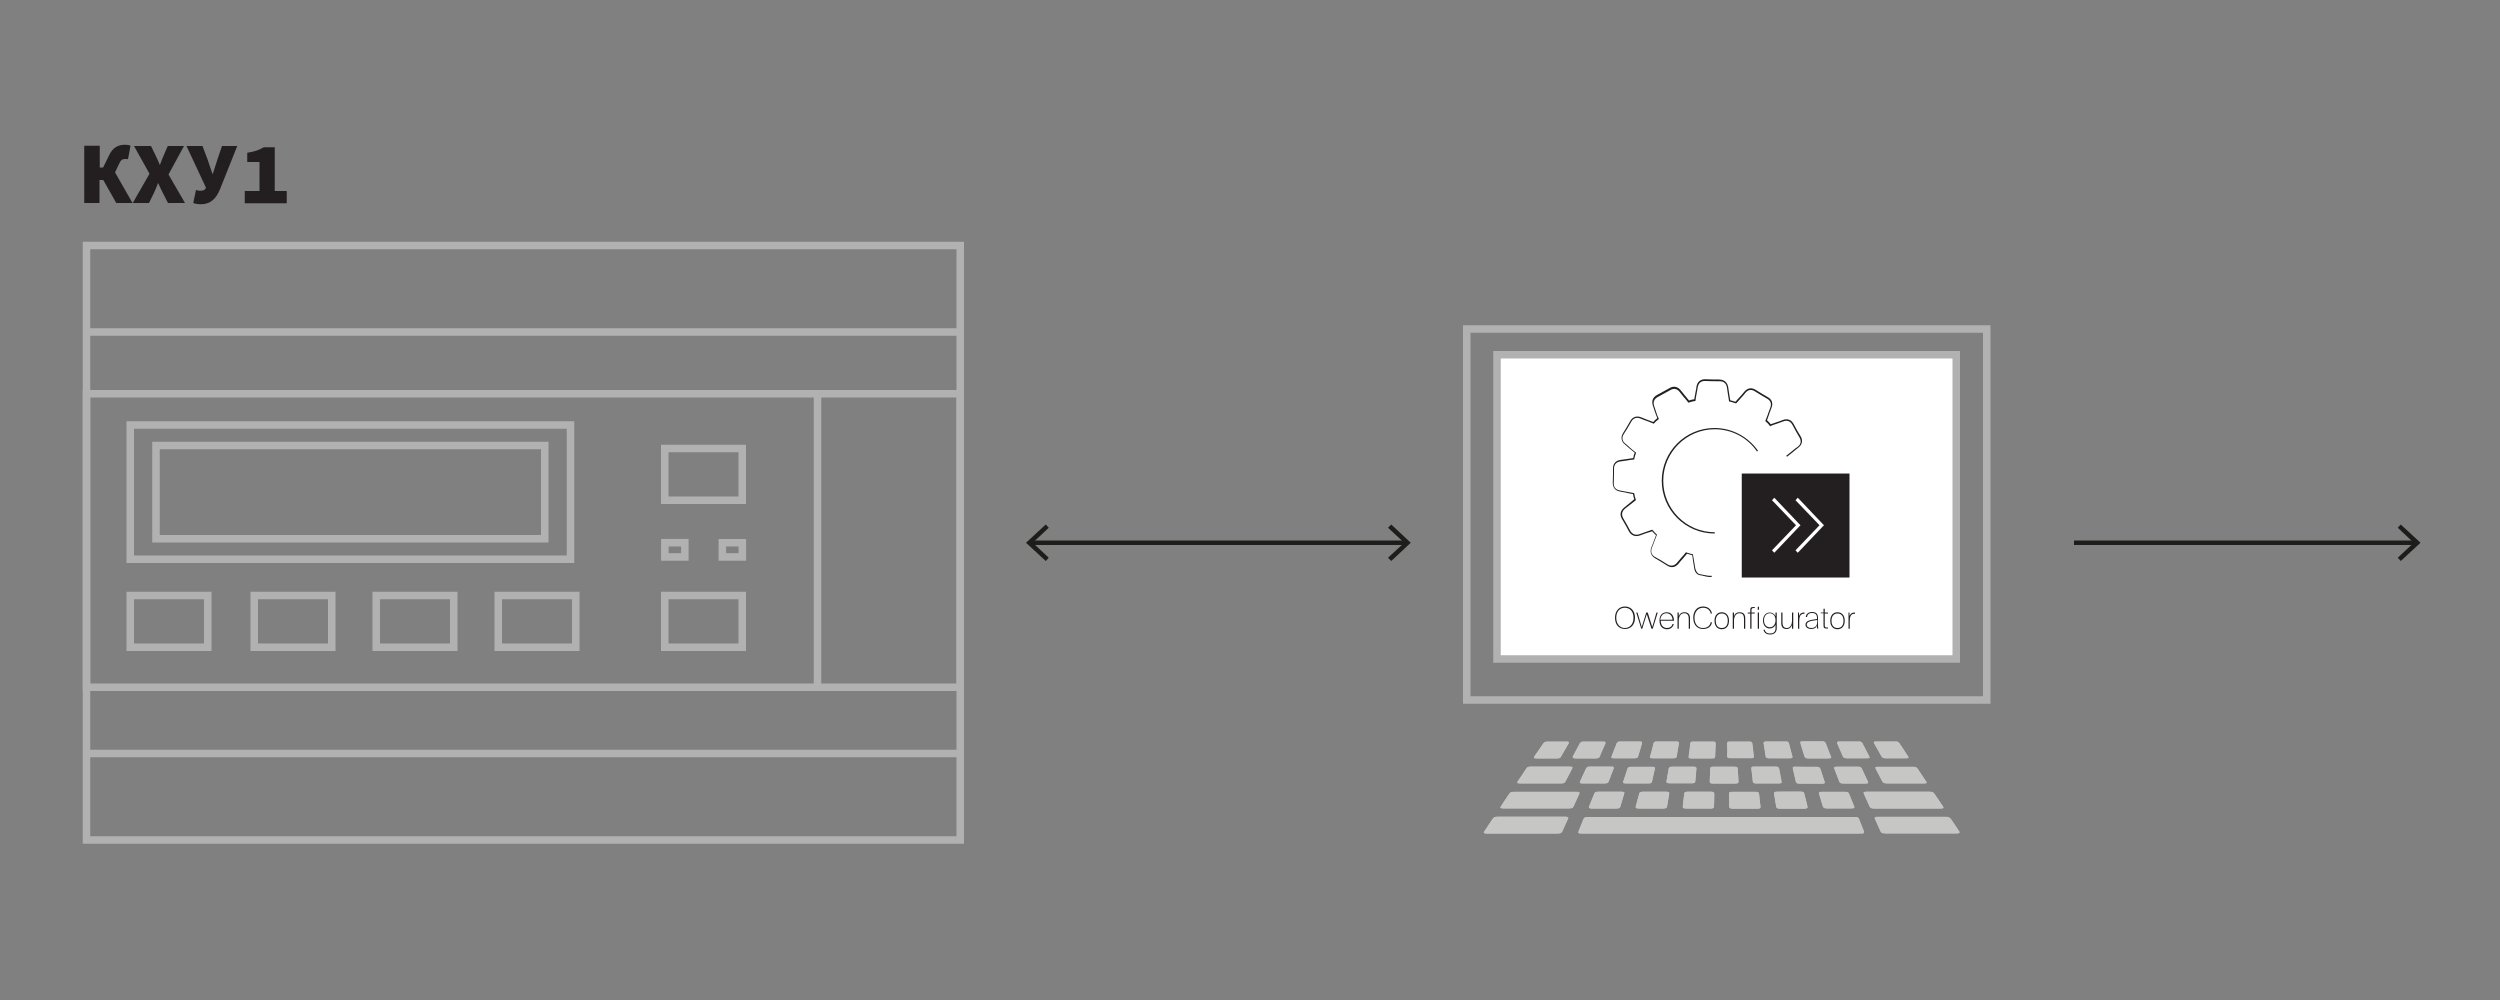
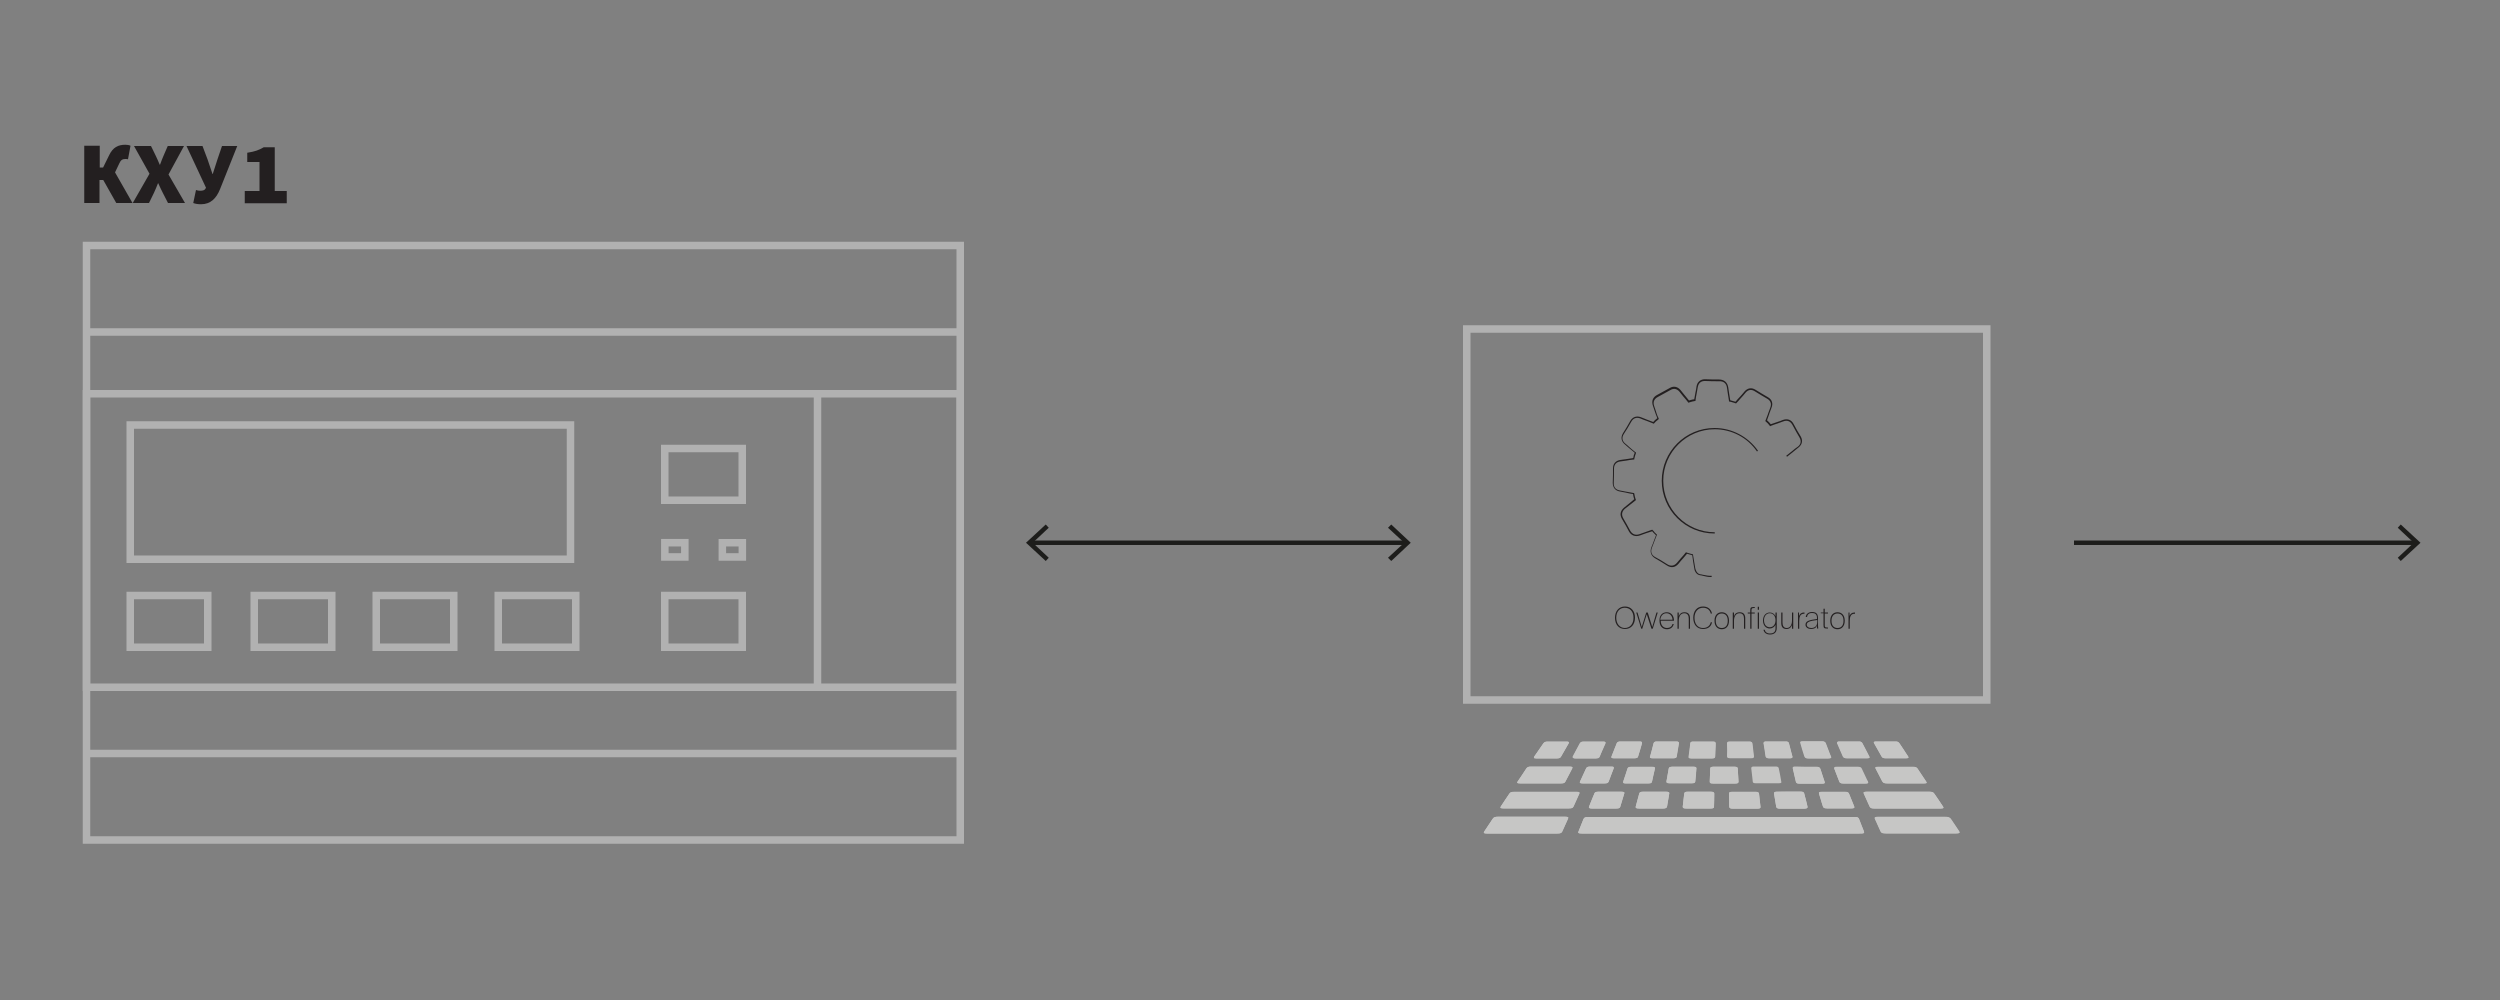
<svg xmlns="http://www.w3.org/2000/svg" version="1.1" id="Слой_1" x="0px" y="0px" width="1000px" height="400px" viewBox="0 0 1000 400" style="enable-background:new 0 0 1000 400;" xml:space="preserve">
  <rect x="0" y="0" width="1000" height="400" fill="#808080" stroke="none" />
  <style type="text/css">
	.st0{fill:#FFFFFF;stroke:#000000;stroke-width:3;stroke-miterlimit:10;}
	.st1{fill:#231F20;}
	.st2{fill:none;stroke:#B1B1B1;stroke-width:3;stroke-miterlimit:10;}
	.st3{fill-rule:evenodd;clip-rule:evenodd;fill:#FFFFFF;stroke:#B1B1B1;stroke-width:2.412;stroke-miterlimit:10;}
	.st4{fill:#B1B1B1;stroke:#FFFFFF;stroke-width:10;stroke-miterlimit:10;}
	.st5{fill:#FFFFFF;stroke:#000000;stroke-width:2.286;stroke-miterlimit:10;}
	.st6{fill:#1D1D1B;}
	.st7{fill:none;stroke:#E20613;stroke-width:6.962;stroke-linecap:round;stroke-linejoin:round;}
	.st8{fill-rule:evenodd;clip-rule:evenodd;fill:#1D1D1B;}
	.st9{fill:none;stroke:#1D1D1B;stroke-width:1.8;stroke-miterlimit:22.926;}
	.st10{fill-rule:evenodd;clip-rule:evenodd;fill:#FFFFFF;}
	.st11{fill:#FFFFFF;stroke:#000000;stroke-width:2.88;stroke-miterlimit:2;}
	.st12{fill:none;stroke:#000000;stroke-width:3;stroke-miterlimit:10;}
	.st13{fill:none;stroke:#000000;stroke-width:4;stroke-miterlimit:10;}
	.st14{fill:#FFFFFF;}
	.st15{fill:none;stroke:#000000;stroke-width:2.88;stroke-miterlimit:2;}
	.st16{fill:#B1B1B1;}
	.st17{fill-rule:evenodd;clip-rule:evenodd;fill:none;stroke:#B1B1B1;stroke-width:3;stroke-miterlimit:10;}
	.st18{fill:none;stroke:#000000;stroke-width:2.5;stroke-miterlimit:10;}
	.st19{fill:none;stroke:#000000;stroke-miterlimit:10;}
	.st20{fill:none;stroke:#000000;stroke-miterlimit:10;stroke-dasharray:15.15,10.1;}
	.st21{fill:none;stroke:#000000;stroke-miterlimit:10;stroke-dasharray:14.92,9.947;}
	.st22{fill:none;stroke:#000000;stroke-miterlimit:10;stroke-dasharray:14.822,9.88;}
	.st23{fill:none;stroke:#000000;stroke-miterlimit:10;stroke-dasharray:14.873,9.915;}
	.st24{fill:none;stroke:#000000;stroke-miterlimit:10;stroke-dasharray:13.973,9.315;}
	.st25{fill:none;}
	.st26{fill:none;stroke:#000000;stroke-width:5;stroke-miterlimit:10;}
	.st27{fill:#CCCCCC;}
	.st28{fill:none;stroke:#000000;stroke-miterlimit:10;stroke-dasharray:14.883,9.922;}
	.st29{fill:none;stroke:#000000;stroke-miterlimit:10;stroke-dasharray:14.821,9.881;}
	.st30{fill:none;stroke:#000000;stroke-miterlimit:10;stroke-dasharray:15.423,10.282;}
	.st31{fill:#FF0000;stroke:#000000;stroke-width:5;stroke-miterlimit:10;}
	.st32{fill:none;stroke:#000000;stroke-width:2;}
	.st33{fill:none;stroke:#000000;stroke-width:3.148;}
	.st34{fill:none;stroke:#000000;stroke-width:3.148;stroke-linecap:square;}
	.st35{fill:none;stroke:#000000;stroke-width:2.36;stroke-dasharray:24,12;}
	.st36{fill:none;stroke:#000000;stroke-width:2.36;}
	.st37{fill:none;stroke:#29ABE2;stroke-width:8;stroke-dasharray:48,12;}
	.st38{fill:none;stroke:#29ABE2;stroke-width:8;}
	.st39{fill:#1A171B;}
	.st40{fill:#606060;}
	.st41{fill:none;stroke:#000000;stroke-width:3;stroke-miterlimit:10;stroke-dasharray:8,4;}
	.st42{fill:#B3B3B3;}
	.st43{fill:none;stroke:#000000;stroke-width:3;}
	.st44{fill:none;stroke:#000000;stroke-dasharray:12,6;}
	.st45{fill:none;stroke:#000000;stroke-width:2.361;}
	.st46{fill:none;stroke:#000000;stroke-width:2.361;stroke-linecap:square;}
	.st47{fill:none;stroke:#000000;}
	.st48{fill:#9D9D9C;}
	.st49{fill:none;stroke:#000000;stroke-width:1.5;}
	.st50{fill:none;stroke:#808080;stroke-width:1.5;}
	.st51{fill:#808080;}
	.st52{fill:#646363;}
	.st53{fill:none;stroke:#000000;stroke-width:4.482;stroke-miterlimit:10;}
	.st54{fill:#FFFFFF;stroke:#B1B1B1;stroke-width:3;stroke-miterlimit:10;}
	.st55{fill:#FFFFFF;stroke:#FFFFFF;stroke-miterlimit:10;}
	.st56{fill:#1D1D1B;stroke:#FFFFFF;stroke-miterlimit:10;}
	.st57{fill:#C6C6C5;}
	.st58{fill:#6F6F6E;stroke:#FFFFFF;stroke-width:5.083;stroke-miterlimit:10;}
	.st59{fill:#ECECEC;stroke:#FFFFFF;stroke-width:6.772;stroke-miterlimit:10;}
	.st60{fill:none;stroke:#1D1D1B;stroke-width:1.783;stroke-miterlimit:10;}
	.st61{fill:none;stroke:#E2A962;stroke-width:3.904;stroke-miterlimit:10;}
	.st62{fill:none;stroke:#67676B;stroke-width:2.603;stroke-miterlimit:10;}
	.st63{fill:none;stroke:#67676B;stroke-width:2.607;stroke-miterlimit:10;}
	.st64{fill:#67676B;}
	.st65{fill:#7F7F83;}
	.st66{fill:#E2A962;}
	.st67{fill:#00A4E8;}
	.st68{fill:#D8D9DB;stroke:#FFFFFF;stroke-width:0.369;stroke-miterlimit:10;}
	.st69{fill:none;stroke:#FFFFFF;stroke-width:1.301;stroke-miterlimit:10;}
	.st70{fill:#6CB3B1;}
	.st71{fill-rule:evenodd;clip-rule:evenodd;fill:#67676B;}
	.st72{clip-path:url(#SVGID_00000026860204947060552710000013486448210241735079_);fill:#67676B;}
	.st73{clip-path:url(#SVGID_00000001636829762117353940000009631903599253889712_);fill:#67676B;}
	.st74{fill:#008F86;}
	.st75{fill:#E2E4E5;}
	.st76{fill:#67676B;stroke:#FFFFFF;stroke-width:2.609;stroke-miterlimit:10;}
	.st77{fill:none;stroke:#FFFFFF;stroke-width:3.477;stroke-miterlimit:10;}
	.st78{fill:#F6F7F7;}
	.st79{fill:#D8D9DB;stroke:#FFFFFF;stroke-width:1.301;stroke-miterlimit:10;}
	.st80{fill:#67676B;stroke:#FFFFFF;stroke-width:0.922;stroke-miterlimit:10;}
	.st81{fill:none;stroke:#B1B1B1;stroke-width:1.5;stroke-miterlimit:10;}
	.st82{fill:#B1B1B1;stroke:#FFFFFF;stroke-miterlimit:10;}
	.st83{fill:#FFFFFF;stroke:#1D1D1B;stroke-miterlimit:10;}
	.st84{fill:#2B2422;}
	.st85{clip-path:url(#SVGID_00000156564563216631591080000013269428965696480940_);fill:#67676B;}
	.st86{clip-path:url(#SVGID_00000121983345082957623600000001061325565721642939_);fill:#67676B;}
	.st87{fill:none;stroke:#B1B1B1;stroke-miterlimit:10;}
	.st88{fill-rule:evenodd;clip-rule:evenodd;fill:none;stroke:#B1B1B1;stroke-width:1.5;stroke-miterlimit:10;}
	
		.st89{clip-path:url(#SVGID_00000111190201360473217770000014495217797140180638_);fill:none;stroke:#B1B1B1;stroke-width:1.5;stroke-miterlimit:10;}
	
		.st90{clip-path:url(#SVGID_00000144322304259015253700000006275110165742145182_);fill:none;stroke:#B1B1B1;stroke-width:1.5;stroke-miterlimit:10;}
	.st91{fill:none;stroke:#1D1D1B;stroke-width:3;stroke-miterlimit:10;}
	.st92{fill:#111224;}
	.st93{fill:#7A7A7A;}
	.st94{fill:#ADADAD;}
	.st95{fill:#303032;}
	.st96{fill:#060606;}
	.st97{fill:#3F4334;}
	.st98{fill:#0A0442;}
	.st99{stroke:#FFFFFF;stroke-miterlimit:10;}
	.st100{fill:#B1B1B1;stroke:#FFFFFF;stroke-width:1.704;stroke-miterlimit:10;}
	.st101{fill:none;stroke:#B1B1B1;stroke-width:2.556;stroke-miterlimit:10;}
	.st102{fill:none;stroke:#1D1D1B;stroke-width:2;stroke-miterlimit:10;}
	.st103{fill:none;stroke:#231F20;stroke-width:3;stroke-linecap:round;stroke-miterlimit:10;}
	.st104{fill:#FFFFFF;stroke:#B1B1B1;stroke-width:2.493;stroke-miterlimit:10;}
	.st105{fill:#FFFFFF;stroke:#FFFFFF;stroke-width:1.518;stroke-miterlimit:10;}
	.st106{fill:#1D1D1B;stroke:#FFFFFF;stroke-width:3;stroke-miterlimit:10;}
	.st107{fill:#FFFFFF;stroke:#FFFFFF;stroke-width:2.5;stroke-miterlimit:10;}
	.st108{fill:#1D1D1B;stroke:#FFFFFF;stroke-width:2.5;stroke-miterlimit:10;}
	.st109{fill:#1D1D1B;stroke:#FFFFFF;stroke-width:1.518;stroke-miterlimit:10;}
	.st110{fill:none;stroke:#F9AA6A;stroke-width:7.738;stroke-miterlimit:10;}
	.st111{fill:#D0D2D3;stroke:#FFFFFF;stroke-width:1.72;stroke-miterlimit:10;}
	.st112{fill:none;stroke:#FFFFFF;stroke-width:1.72;stroke-miterlimit:10;}
	.st113{fill:#6D6E70;stroke:#FFFFFF;stroke-width:1.72;stroke-miterlimit:10;}
	.st114{fill:#00B8B5;}
	.st115{fill:#6D6E70;}
	.st116{fill:#F9AA6A;}
	.st117{fill:#666666;}
	.st118{fill:#CCCCCC;stroke:#FFFFFF;stroke-width:2.499;stroke-miterlimit:10;}
	.st119{fill:#6D6E70;stroke:#FFFFFF;stroke-width:1.771;stroke-miterlimit:10;}
</style>
  <g>
    <g>
      <path class="st1" d="M33.8,58.3h6.1V67h5L53,81.2h-6.5l-5.2-9.2h-1.5v9.2h-6.1V58.3z M40.7,68.1l3-6.1c1.5-3.1,3.6-4.1,6.4-4.1    c0.7,0,1.6,0.1,2.1,0.4l-1,5.4c-0.4-0.1-0.8-0.1-1.1-0.1c-1.1,0-1.8,0.4-2.4,1.8l-1.9,4L40.7,68.1z" />
      <path class="st1" d="M59.8,69.5l-6.2-11.1h6.8l1.8,3.7c0.5,1.1,1.1,2.3,1.7,3.8H64c0.5-1.5,1.1-2.8,1.5-3.8l1.6-3.7h6.5l-6.2,11.4    L74,81.2h-6.8l-2.1-4.1c-0.6-1.2-1.2-2.4-1.8-3.8h-0.1c-0.5,1.4-1.1,2.6-1.6,3.8l-2,4.1h-6.5L59.8,69.5z" />
      <path class="st1" d="M77.3,81.2l1.1-5.2c0.4,0.1,0.8,0.3,1.8,0.3c0.8,0,1.6-0.2,1.9-0.7l0.3-0.5l-7.8-16.7h6.4l2,5.3l2,5.9h0.1    l1.9-5.9l1.8-5.3h6.1l-6.9,17.3c-1.5,3.7-3.8,6-7.6,6C79.1,81.7,78,81.5,77.3,81.2z" />
      <path class="st1" d="M97.9,76.4h5.9V64.8h-4.9v-3.7c3.2-0.5,4.7-1.1,6.6-2.2h4.4v17.5h4.8v4.9H97.9V76.4z" />
    </g>
    <g>
      <rect x="34.6" y="98.2" class="st2" width="349.5" height="237.8" />
      <line class="st2" x1="384" y1="132.8" x2="34.6" y2="132.8" />
      <line class="st2" x1="384" y1="301.4" x2="34.6" y2="301.4" />
      <rect x="34.6" y="157.5" class="st2" width="349.5" height="117.4" />
      <rect x="52.1" y="170" class="st2" width="176.1" height="53.7" />
-       <rect x="62.4" y="178.2" class="st2" width="155.5" height="37.3" />
      <line class="st2" x1="327" y1="158.3" x2="327" y2="274.9" />
      <rect x="265.9" y="179.4" class="st2" width="31" height="20.7" />
      <rect x="265.9" y="238.2" class="st2" width="31" height="20.7" />
      <rect x="199.3" y="238.2" class="st2" width="31" height="20.7" />
      <rect x="150.5" y="238.2" class="st2" width="31" height="20.7" />
      <rect x="101.7" y="238.2" class="st2" width="31" height="20.7" />
      <rect x="52.1" y="238.2" class="st2" width="31" height="20.7" />
      <rect x="267.1" y="216" transform="matrix(7.486535e-06 -1 1 7.486535e-06 49.934 489.885)" class="st2" width="5.7" height="8" />
      <rect x="290.1" y="216" transform="matrix(7.486535e-06 -1 1 7.486535e-06 72.939 512.891)" class="st2" width="5.7" height="8" />
    </g>
    <g>
      <g>
        <line class="st60" x1="412.4" y1="217.1" x2="562.4" y2="217.1" />
        <g>
          <polygon class="st6" points="418.3,224.4 419.5,223.1 413.1,217.1 419.5,211.1 418.3,209.8 410.4,217.1     " />
        </g>
        <g>
          <polygon class="st6" points="556.5,224.4 555.2,223.1 561.7,217.1 555.2,211.1 556.5,209.8 564.3,217.1     " />
        </g>
      </g>
    </g>
    <g>
      <g>
        <line class="st60" x1="829.6" y1="217.1" x2="966.2" y2="217.1" />
        <g>
          <polygon class="st6" points="960.3,224.4 959.1,223.1 965.5,217.1 959.1,211.1 960.3,209.8 968.2,217.1     " />
        </g>
      </g>
    </g>
    <g>
      <g>
        <rect x="586.7" y="131.6" class="st2" width="208" height="148.4" />
-         <rect x="598.8" y="141.9" class="st54" width="183.7" height="121.7" />
        <g>
          <g>
            <path class="st57" d="M622.9,333.4c-9.4,0-18.8,0-28.2,0c-1.1,0-1.4-0.2-1-0.8c1.2-1.7,2.3-3.4,3.4-5.1c0.4-0.6,0.9-0.8,2-0.8       c4.5,0,9,0,13.6,0c0,0,0,0,0,0c4.5,0,8.9,0,13.4,0c1.1,0,1.4,0.2,1.1,0.8c-0.8,1.7-1.5,3.4-2.3,5.1       C624.6,333.2,624.2,333.4,622.9,333.4z M627.6,323.4c-5.3,0-10.6,0-16,0c-3.4,0-6.9,0-10.3,0c-1.1,0-1.4-0.2-1-0.8       c1.1-1.7,2.3-3.4,3.4-5.1c0.4-0.6,0.8-0.7,1.8-0.7c4.2,0,8.4,0,12.6,0c0,0,0,0,0,0c4.2,0,8.3,0,12.5,0c1.1,0,1.3,0.2,1,0.8       c-0.8,1.7-1.5,3.4-2.3,5.1C629.2,323.2,628.7,323.4,627.6,323.4z M711.6,313.3c-3.1,0-6.2,0-9.4,0c-0.7,0-1.1-0.2-1.1-0.7       c-0.1-0.9-0.2-1.8-0.3-2.7c-0.1-0.9-0.2-1.7-0.3-2.6c0-0.5,0.3-0.7,1.1-0.7c2.9,0,5.7,0,8.6,0c0.8,0,1.2,0.2,1.3,0.7       c0.4,1.8,0.7,3.5,1,5.3C712.7,313.1,712.4,313.3,711.6,313.3z M715.5,316.7C715.5,316.7,715.5,316.7,715.5,316.7       c1.5,0,3,0,4.6,0c1,0,1.4,0.2,1.6,0.8c0.5,1.7,0.9,3.4,1.3,5.2c0.1,0.5-0.2,0.7-1.2,0.8c-3.3,0-6.6,0-9.9,0       c-0.8,0-1.3-0.2-1.4-0.7c-0.3-1.8-0.6-3.6-0.9-5.4c-0.1-0.4,0.3-0.6,1.1-0.6C712.3,316.7,713.9,316.7,715.5,316.7z        M702.3,316.7c0.8,0,1.2,0.2,1.3,0.7c0.1,0.9,0.2,1.8,0.3,2.7c0.1,0.9,0.2,1.7,0.3,2.6c0.1,0.5-0.3,0.7-1.3,0.7       c-3.3,0-6.5,0-9.8,0c-1,0-1.4-0.2-1.4-0.8c0-1.7-0.1-3.4-0.1-5.2c0-0.5,0.4-0.7,1.3-0.7C696.1,316.7,699.2,316.7,702.3,316.7z        M695.4,312.7c0,0.5-0.4,0.7-1.2,0.7c-1.5,0-3.1,0-4.6,0c-1.5,0-2.9,0-4.4,0c-1,0-1.4-0.2-1.3-0.8c0.1-1.7,0.1-3.4,0.2-5.2       c0-0.5,0.4-0.7,1.2-0.7c2.9,0,5.7,0,8.6,0c0.8,0,1.2,0.2,1.2,0.7C695.2,309.1,695.3,310.9,695.4,312.7z M684.5,316.7       c0.8,0,1.2,0.2,1.2,0.7c0,1.8-0.1,3.6-0.1,5.4c0,0.4-0.4,0.6-1.3,0.6c-1.1,0-2.1,0-3.2,0c-2.2,0-4.4,0-6.6,0       c-1.1,0-1.4-0.2-1.4-0.8c0.1-0.9,0.2-1.7,0.3-2.6c0.1-0.9,0.2-1.7,0.3-2.6c0.1-0.5,0.4-0.7,1.3-0.7       C678.1,316.7,681.3,316.7,684.5,316.7z M678.1,312.6c-0.1,0.5-0.4,0.7-1.3,0.7c-3,0-6,0-9,0c-1,0-1.3-0.2-1.2-0.8       c0.3-1.7,0.6-3.4,0.9-5.1c0.1-0.5,0.5-0.7,1.4-0.7c2.9,0,5.7,0,8.6,0c0.8,0,1.1,0.2,1.1,0.7c-0.1,0.9-0.2,1.8-0.2,2.7       C678.2,310.9,678.2,311.8,678.1,312.6z M666.6,316.7c0.8,0,1.2,0.2,1.1,0.7c-0.3,1.8-0.6,3.6-0.9,5.3c-0.1,0.4-0.6,0.7-1.5,0.7       c-1.7,0-3.4,0-5.2,0c-1.5,0-3,0-4.5,0c-1.1,0-1.4-0.2-1.3-0.8c0.2-0.9,0.4-1.7,0.7-2.6c0.2-0.9,0.5-1.7,0.7-2.6       c0.1-0.5,0.5-0.7,1.4-0.7C660.3,316.7,663.4,316.7,666.6,316.7z M660.8,312.7c-0.1,0.5-0.5,0.7-1.3,0.7c-3.1,0-6.2,0-9.4,0       c-0.7,0-1-0.2-0.8-0.7c0.2-0.8,0.5-1.6,0.8-2.4c0.3-0.9,0.6-1.9,0.9-2.8c0.2-0.5,0.6-0.7,1.4-0.7c2.8,0,5.7,0,8.5,0       c0.9,0,1.2,0.2,1,0.8c-0.2,0.9-0.4,1.7-0.6,2.6C661.2,310.9,661,311.8,660.8,312.7z M648.6,316.7c1,0,1.3,0.2,1.1,0.7       c-0.5,1.8-1.1,3.5-1.6,5.3c-0.2,0.5-0.6,0.7-1.5,0.7c-3.3,0-6.6,0-10,0c-0.8,0-1.2-0.2-1-0.7c0.7-1.8,1.4-3.6,2.2-5.4       c0.2-0.4,0.6-0.6,1.4-0.6c1.6,0,3.2,0,4.8,0C645.5,316.7,647.1,316.7,648.6,316.7z M643.5,312.6c-0.2,0.5-0.6,0.7-1.5,0.7       c-3,0-6,0-9,0c-0.9,0-1.2-0.2-0.9-0.8c0.8-1.7,1.6-3.5,2.4-5.2c0.2-0.5,0.7-0.7,1.5-0.7c2.9,0,5.8,0,8.7,0c0.7,0,1,0.2,0.8,0.7       c-0.3,0.9-0.7,1.8-1,2.6C644.2,310.9,643.8,311.8,643.5,312.6z M745.5,332.4c0.4,0.9,0.2,1-1.7,1c-18.5,0-37,0-55.4,0       c-18.6,0-37.1,0-55.7,0c-1.3,0-1.6-0.2-1.3-0.8c0.7-1.7,1.4-3.4,2-5c0.3-0.6,0.7-0.8,1.9-0.8c23.6,0,47.3,0,70.9,0       c11.8,0,23.6,0,35.4,0c0.3,0,0.5,0,0.8,0c0.6,0.1,1,0.3,1.2,0.8C744.2,329.1,744.9,330.8,745.5,332.4z M728.4,320       c-0.3-0.9-0.5-1.7-0.8-2.6c-0.2-0.5,0.1-0.7,1.1-0.7c3.1,0,6.3,0,9.4,0c0.8,0,1.3,0.2,1.5,0.7c0.5,1.2,1,2.5,1.5,3.7       c0.2,0.5,0.4,1,0.6,1.5c0.2,0.5-0.1,0.7-1.1,0.7c-3.3,0-6.5,0-9.8,0c-1,0-1.4-0.2-1.6-0.7C728.9,321.8,728.6,320.9,728.4,320z        M783.6,332.6c0.4,0.6,0.1,0.8-1.1,0.8c-6.7,0-13.4,0-20.1,0c-2.7,0-5.4,0-8.2,0c-1.2,0-1.7-0.2-2-0.8       c-0.8-1.7-1.5-3.4-2.3-5.1c-0.2-0.5,0-0.7,1.1-0.7c4.5,0,9.1,0,13.6,0c0,0,0,0,0,0c4.5,0,8.9,0,13.4,0c1.2,0,1.7,0.2,2.1,0.8       C781.4,329.2,782.5,330.9,783.6,332.6z M777.2,322.7c0.3,0.5,0.1,0.7-0.9,0.7c-6.8,0-24.6,0-26.7,0c-1.1,0-1.5-0.2-1.8-0.8       c-0.8-1.7-1.5-3.4-2.3-5.1c-0.3-0.6,0-0.8,1.1-0.8c4.2,0,21,0,25.2,0c1,0,1.5,0.2,1.8,0.7C774.9,319.2,776.1,320.9,777.2,322.7       z M749.6,297.3c-0.3-0.5-0.1-0.7,0.7-0.7c2.6,0,5.3,0,8,0c0.7,0,1.1,0.2,1.4,0.7c0.6,0.9,1.2,1.8,1.8,2.7       c0.6,0.9,1.2,1.7,1.7,2.6c0.3,0.5,0.1,0.7-0.7,0.7c-2.8,0-5.6,0-8.4,0c-0.8,0-1.2-0.2-1.5-0.7       C751.6,300.9,750.6,299.1,749.6,297.3z M751.2,306.7c4.6,0,9.2,0,13.8,0c0.1,0,0.3,0,0.4,0c0.7,0,1.2,0.2,1.5,0.6       c1.2,1.8,2.4,3.6,3.6,5.4c0.3,0.4,0,0.6-0.8,0.6c-2,0-3.9,0-5.9,0c-0.6,0-1.1,0-1.7,0c-2.4,0-4.8,0-7.3,0c-1.2,0-1.6-0.2-2-0.9       c-0.9-1.7-1.7-3.3-2.6-5C749.9,306.9,750.2,306.7,751.2,306.7z M735.6,296.6c2.7,0,5.3,0,8,0c0.6,0,1.1,0.2,1.3,0.7       c1,1.8,1.9,3.6,2.8,5.4c0.2,0.4,0,0.6-0.8,0.6c-1.4,0-2.8,0-4.2,0c-1.4,0-2.7,0-4.1,0c-0.8,0-1.2-0.2-1.5-0.7       c-0.8-1.8-1.5-3.5-2.3-5.3C734.7,296.9,735,296.6,735.6,296.6z M743.2,306.7c0.8,0,1.3,0.2,1.5,0.7c0.8,1.8,1.7,3.5,2.5,5.3       c0.2,0.5,0,0.7-0.9,0.7c-1.5,0-3.1,0-4.6,0c-1.5,0-3,0-4.4,0c-0.9,0-1.4-0.2-1.6-0.8c-0.7-1.7-1.3-3.5-2-5.2       c-0.2-0.5,0.1-0.7,0.9-0.7C737.5,306.7,740.3,306.7,743.2,306.7z M721.1,296.6c2.6,0,5.3,0,8,0c0.7,0,1.1,0.2,1.3,0.8       c0.5,1.4,1.1,2.8,1.6,4.2c0.1,0.3,0.2,0.6,0.4,0.9c0.3,0.7,0,0.9-1,0.9c-1.3,0-2.7,0-4,0c-1.4,0-2.7,0-4.1,0       c-0.8,0-1.2-0.2-1.3-0.7c-0.5-1.8-1.1-3.5-1.6-5.3C720.1,296.9,720.4,296.6,721.1,296.6z M725.3,306.7c0.4,0,0.9,0,1.3,0       c0.9,0,1.3,0.2,1.5,0.8c0.5,1.4,1,2.8,1.4,4.3c0.1,0.3,0.2,0.6,0.3,0.9c0.2,0.5-0.1,0.7-1,0.7c-1.3,0-2.6,0-3.9,0       c-1.7,0-3.4,0-5.1,0c-1,0-1.4-0.2-1.5-0.8c-0.2-0.9-0.4-1.7-0.6-2.6c-0.2-0.9-0.4-1.7-0.6-2.6c-0.1-0.6,0.1-0.8,1.1-0.8       C720.6,306.7,723,306.7,725.3,306.7z M705.5,297.3c-0.1-0.4,0.3-0.7,0.9-0.7c2.7,0,5.4,0,8.1,0c0.6,0,1,0.2,1.1,0.7       c0.2,0.9,0.5,1.8,0.7,2.7c0.2,0.9,0.4,1.7,0.7,2.6c0.1,0.5-0.2,0.7-0.9,0.7c-2.8,0-5.6,0-8.5,0c-0.7,0-1.1-0.2-1.2-0.7       C706.1,300.9,705.8,299.1,705.5,297.3z M690.8,297.3c0-0.5,0.3-0.7,1-0.7c2.7,0,5.4,0,8,0c0.6,0,1,0.3,1,0.7       c0.1,1.2,0.3,2.3,0.4,3.5c0.1,0.6,0.1,1.1,0.2,1.7c0.1,0.5-0.3,0.7-1.1,0.7c-1.4,0-2.8,0-4.2,0c-1.4,0-2.8,0-4.2,0       c-0.8,0-1.1-0.2-1.1-0.7C690.9,300.9,690.9,299.1,690.8,297.3z M676.1,297.3c0-0.4,0.4-0.6,1-0.6c2.7,0,5.4,0,8.2,0       c0.6,0,0.9,0.3,0.9,0.7c0,0.9,0,1.8-0.1,2.7c0,0,0,0,0,0c0,0.9,0,1.7-0.1,2.6c0,0.5-0.3,0.7-1.2,0.7c-2.8,0-5.6,0-8.4,0       c-0.7,0-1.1-0.2-1-0.7C675.7,300.9,675.9,299.1,676.1,297.3z M661.4,297.3c0.1-0.4,0.5-0.7,1.2-0.7c2.7,0,5.3,0,8,0       c0.6,0,1,0.2,0.9,0.7c-0.3,1.8-0.6,3.6-0.9,5.4c-0.1,0.4-0.5,0.6-1.2,0.6c-1.4,0-2.8,0-4.3,0c0,0,0,0,0,0c-1.4,0-2.8,0-4.2,0       c-0.8,0-1.1-0.2-0.9-0.7C660.5,300.9,661,299.1,661.4,297.3z M648.1,296.6c2.6,0,5.3,0,7.9,0c0.6,0,0.9,0.2,0.8,0.7       c-0.5,1.8-1.1,3.6-1.6,5.4c-0.1,0.4-0.6,0.6-1.3,0.6c-1.4,0-2.8,0-4.3,0c-1.4,0-2.7,0-4.1,0c-0.8,0-1.1-0.2-0.9-0.7       c0.7-1.8,1.4-3.5,2.1-5.3C646.9,296.9,647.3,296.6,648.1,296.6z M632,297.4c0.3-0.5,0.7-0.7,1.5-0.7c2.7,0,5.3,0,8,0       c0.6,0,0.9,0.2,0.7,0.7c-0.4,0.9-0.8,1.8-1.2,2.7c-0.4,0.9-0.8,1.7-1.1,2.6c-0.2,0.5-0.7,0.7-1.5,0.7c-2.7,0-5.5,0-8.2,0       c-0.9,0-1.1-0.2-0.8-0.8C630.1,300.8,631.1,299.1,632,297.4z M615.5,300c0.6-0.9,1.2-1.7,1.8-2.6c0.3-0.5,0.8-0.7,1.6-0.7       c2.6,0,5.3,0,7.9,0c0.6,0,0.9,0.2,0.6,0.7c-1,1.8-2.1,3.6-3.1,5.4c-0.2,0.4-0.7,0.6-1.5,0.6c-2,0-3.9,0-5.9,0       c-0.8,0-1.6,0-2.5,0c-0.9,0-1-0.2-0.7-0.8c0.3-0.4,0.6-0.9,0.9-1.3C615,300.8,615.2,300.4,615.5,300z M610.5,307.4       c0.4-0.6,0.9-0.8,1.8-0.8c5.2,0,10.4,0,15.5,0c1.2,0,1.4,0.2,1,0.9c-0.9,1.7-1.7,3.4-2.6,5c-0.3,0.6-0.7,0.8-1.7,0.8       c-2.8,0-13.8,0-16.5,0c-1.2,0-1.4-0.2-0.9-0.8C608.3,310.8,609.4,309.1,610.5,307.4z" />
            <path class="st57" d="M742.4,326.8c-0.3,0-0.5,0-0.8,0c-11.8,0-23.6,0-35.4,0c-23.6,0-47.3,0-70.9,0c-1.2,0-1.6,0.2-1.9,0.8       c-0.7,1.7-1.4,3.4-2,5c-0.3,0.6,0,0.8,1.3,0.8c18.6,0,37.1,0,55.7,0c18.5,0,37,0,55.4,0c1.8,0,2-0.1,1.7-1       c-0.6-1.6-1.3-3.2-1.9-4.9C743.4,327.1,743,326.8,742.4,326.8z" />
            <path class="st57" d="M771.9,316.7c-4.2,0-21.1,0-25.2,0c-1.1,0-1.4,0.2-1.1,0.8c0.8,1.7,1.5,3.4,2.3,5.1       c0.3,0.6,0.7,0.8,1.8,0.8c2.1,0,19.9,0,26.7,0c0.9,0,1.2-0.2,0.9-0.7c-1.2-1.7-2.3-3.5-3.5-5.2       C773.4,316.9,772.9,316.7,771.9,316.7z" />
            <path class="st57" d="M626.1,326.7c-4.5,0-8.9,0-13.4,0c0,0,0,0,0,0c-4.5,0-9,0-13.6,0c-1.1,0-1.6,0.2-2,0.8       c-1.2,1.7-2.3,3.4-3.4,5.1c-0.4,0.6-0.1,0.8,1,0.8c9.4,0,18.8,0,28.2,0c1.3,0,1.7-0.2,2-0.8c0.8-1.7,1.5-3.4,2.3-5.1       C627.5,326.9,627.2,326.7,626.1,326.7z" />
            <path class="st57" d="M778.1,326.7c-4.5,0-8.9,0-13.4,0c0,0,0,0,0,0c-4.5,0-9.1,0-13.6,0c-1,0-1.3,0.2-1.1,0.7       c0.8,1.7,1.5,3.4,2.3,5.1c0.3,0.6,0.8,0.8,2,0.8c2.7,0,5.4,0,8.2,0c6.7,0,13.4,0,20.1,0c1.2,0,1.5-0.2,1.1-0.8       c-1.1-1.7-2.3-3.4-3.4-5.1C779.8,326.9,779.3,326.7,778.1,326.7z" />
            <path class="st57" d="M630.7,316.7c-4.2,0-8.3,0-12.5,0c0,0,0,0,0,0c-4.2,0-8.4,0-12.6,0c-1,0-1.4,0.2-1.8,0.7       c-1.2,1.7-2.3,3.4-3.4,5.1c-0.4,0.6-0.2,0.8,1,0.8c3.4,0,6.9,0,10.3,0c5.3,0,10.6,0,16,0c1,0,1.5-0.2,1.8-0.8       c0.8-1.7,1.5-3.4,2.3-5.1C632,316.9,631.7,316.7,630.7,316.7z" />
            <path class="st57" d="M608,313.4c2.7,0,13.7,0,16.5,0c1,0,1.4-0.2,1.7-0.8c0.9-1.7,1.7-3.4,2.6-5c0.4-0.7,0.2-0.9-1-0.9       c-5.2,0-10.4,0-15.5,0c-0.9,0-1.4,0.2-1.8,0.8c-1.1,1.7-2.3,3.4-3.4,5.1C606.7,313.2,606.9,313.4,608,313.4z" />
            <path class="st57" d="M752.9,312.5c0.4,0.7,0.8,0.9,2,0.9c2.4,0,4.8,0,7.3,0c0.6,0,1.1,0,1.7,0c2,0,3.9,0,5.9,0       c0.8,0,1.1-0.2,0.8-0.6c-1.2-1.8-2.4-3.6-3.6-5.4c-0.3-0.4-0.8-0.6-1.5-0.6c-0.1,0-0.3,0-0.4,0c-4.6,0-9.2,0-13.8,0       c-1,0-1.3,0.2-0.9,0.8C751.2,309.2,752,310.8,752.9,312.5z" />
            <path class="st57" d="M661,303.3c1.4,0,2.8,0,4.2,0c0,0,0,0,0,0c1.4,0,2.8,0,4.3,0c0.7,0,1.1-0.2,1.2-0.6       c0.3-1.8,0.6-3.6,0.9-5.4c0.1-0.4-0.3-0.7-0.9-0.7c-2.7,0-5.3,0-8,0c-0.7,0-1.1,0.2-1.2,0.7c-0.5,1.8-0.9,3.5-1.4,5.3       C659.9,303.1,660.2,303.3,661,303.3z" />
            <path class="st57" d="M630.1,303.3c2.7,0,5.5,0,8.2,0c0.8,0,1.2-0.2,1.5-0.7c0.4-0.9,0.8-1.7,1.1-2.6c0.4-0.9,0.8-1.8,1.2-2.7       c0.2-0.4,0-0.7-0.7-0.7c-2.6,0-5.3,0-8,0c-0.7,0-1.2,0.2-1.5,0.7c-0.9,1.7-1.8,3.4-2.8,5.2       C628.9,303.1,629.1,303.3,630.1,303.3z" />
            <path class="st57" d="M692.1,303.3c1.4,0,2.8,0,4.2,0c1.4,0,2.8,0,4.2,0c0.8,0,1.1-0.2,1.1-0.7c-0.1-0.6-0.1-1.1-0.2-1.7       c-0.1-1.2-0.3-2.3-0.4-3.5c-0.1-0.5-0.4-0.7-1-0.7c-2.7,0-5.4,0-8,0c-0.7,0-1,0.2-1,0.7c0,1.8,0.1,3.5,0.1,5.3       C690.9,303.1,691.3,303.3,692.1,303.3z" />
            <path class="st57" d="M723.1,303.3c1.4,0,2.7,0,4.1,0c1.3,0,2.7,0,4,0c1.1,0,1.3-0.2,1-0.9c-0.1-0.3-0.2-0.6-0.4-0.9       c-0.5-1.4-1.1-2.8-1.6-4.2c-0.2-0.5-0.6-0.8-1.3-0.8c-2.7,0-5.3,0-8,0c-0.7,0-1,0.2-0.8,0.7c0.5,1.8,1,3.5,1.6,5.3       C721.9,303.1,722.4,303.3,723.1,303.3z" />
            <path class="st57" d="M707.5,303.3c2.8,0,5.6,0,8.5,0c0.7,0,1-0.2,0.9-0.7c-0.2-0.9-0.4-1.7-0.7-2.6c-0.2-0.9-0.4-1.8-0.7-2.7       c-0.1-0.4-0.5-0.7-1.1-0.7c-2.7,0-5.4,0-8.1,0c-0.6,0-0.9,0.2-0.9,0.7c0.3,1.8,0.6,3.6,0.8,5.3       C706.4,303.1,706.8,303.3,707.5,303.3z" />
            <path class="st57" d="M738.7,303.3c1.4,0,2.7,0,4.1,0c1.4,0,2.8,0,4.2,0c0.7,0,1-0.2,0.8-0.6c-0.9-1.8-1.9-3.6-2.8-5.4       c-0.2-0.4-0.7-0.7-1.3-0.7c-2.7,0-5.3,0-8,0c-0.7,0-0.9,0.2-0.7,0.7c0.8,1.8,1.5,3.5,2.3,5.3       C737.5,303.1,737.9,303.3,738.7,303.3z" />
            <path class="st57" d="M644.6,306.7c-2.9,0-5.8,0-8.7,0c-0.8,0-1.3,0.2-1.5,0.7c-0.8,1.7-1.6,3.5-2.4,5.2       c-0.3,0.5,0,0.8,0.9,0.8c3,0,6,0,9,0c0.9,0,1.3-0.2,1.5-0.7c0.3-0.9,0.6-1.7,1-2.6c0.3-0.9,0.7-1.8,1-2.6       C645.6,306.9,645.4,306.7,644.6,306.7z" />
            <path class="st57" d="M693.9,306.7c-2.9,0-5.7,0-8.6,0c-0.8,0-1.2,0.2-1.2,0.7c-0.1,1.7-0.1,3.4-0.2,5.2c0,0.6,0.3,0.8,1.3,0.8       c1.5,0,2.9,0,4.4,0c1.5,0,3.1,0,4.6,0c0.9,0,1.2-0.2,1.2-0.7c-0.1-1.8-0.2-3.5-0.3-5.3C695,306.9,694.7,306.7,693.9,306.7z" />
            <path class="st57" d="M676.5,303.3c2.8,0,5.6,0,8.4,0c0.8,0,1.2-0.2,1.2-0.7c0-0.9,0-1.7,0.1-2.6c0,0,0,0,0,0       c0-0.9,0.1-1.8,0.1-2.7c0-0.4-0.3-0.7-0.9-0.7c-2.7,0-5.4,0-8.2,0c-0.6,0-1,0.2-1,0.6c-0.2,1.8-0.4,3.6-0.6,5.4       C675.4,303.1,675.8,303.3,676.5,303.3z" />
-             <path class="st57" d="M710.3,306.7c-2.9,0-5.7,0-8.6,0c-0.8,0-1.2,0.2-1.1,0.7c0.1,0.9,0.2,1.7,0.3,2.6       c0.1,0.9,0.2,1.8,0.3,2.7c0.1,0.4,0.4,0.7,1.1,0.7c3.1,0,6.2,0,9.4,0c0.8,0,1.1-0.2,1-0.7c-0.3-1.8-0.7-3.5-1-5.3       C711.5,306.9,711.1,306.7,710.3,306.7z" />
-             <path class="st57" d="M733.7,307.4c0.7,1.7,1.3,3.5,2,5.2c0.2,0.5,0.6,0.8,1.6,0.8c1.5,0,3,0,4.4,0c1.5,0,3.1,0,4.6,0       c0.9,0,1.1-0.2,0.9-0.7c-0.8-1.8-1.7-3.5-2.5-5.3c-0.2-0.5-0.7-0.7-1.5-0.7c-2.9,0-5.7,0-8.6,0       C733.8,306.7,733.5,306.9,733.7,307.4z" />
+             <path class="st57" d="M733.7,307.4c0.7,1.7,1.3,3.5,2,5.2c0.2,0.5,0.6,0.8,1.6,0.8c1.5,0,3,0,4.4,0c1.5,0,3.1,0,4.6,0       c0.9,0,1.1-0.2,0.9-0.7c-0.2-0.5-0.7-0.7-1.5-0.7c-2.9,0-5.7,0-8.6,0       C733.8,306.7,733.5,306.9,733.7,307.4z" />
            <path class="st57" d="M614.5,303.3c0.8,0,1.6,0,2.5,0c2,0,3.9,0,5.9,0c0.7,0,1.2-0.2,1.5-0.6c1-1.8,2.1-3.6,3.1-5.4       c0.2-0.4,0-0.7-0.6-0.7c-2.6,0-5.3,0-7.9,0c-0.8,0-1.2,0.2-1.6,0.7c-0.6,0.9-1.2,1.7-1.8,2.6c-0.3,0.4-0.6,0.9-0.9,1.3       c-0.3,0.4-0.6,0.9-0.9,1.3C613.4,303.1,613.6,303.3,614.5,303.3z" />
            <path class="st57" d="M691.6,317.5c0,1.7,0.1,3.4,0.1,5.2c0,0.5,0.4,0.8,1.4,0.8c3.3,0,6.5,0,9.8,0c1,0,1.4-0.2,1.3-0.7       c-0.1-0.9-0.2-1.7-0.3-2.6c-0.1-0.9-0.2-1.8-0.3-2.7c-0.1-0.5-0.5-0.7-1.3-0.7c-3.1,0-6.3,0-9.4,0       C692,316.7,691.6,316.9,691.6,317.5z" />
            <path class="st57" d="M660.9,306.7c-2.8,0-5.7,0-8.5,0c-0.8,0-1.3,0.2-1.4,0.7c-0.3,0.9-0.6,1.9-0.9,2.8       c-0.3,0.8-0.5,1.6-0.8,2.4c-0.1,0.4,0.1,0.7,0.8,0.7c3.1,0,6.2,0,9.4,0c0.8,0,1.2-0.2,1.3-0.7c0.2-0.9,0.4-1.8,0.6-2.6       c0.2-0.9,0.4-1.7,0.6-2.6C662.1,306.9,661.8,306.7,660.9,306.7z" />
            <path class="st57" d="M655.7,317.4c-0.2,0.9-0.5,1.7-0.7,2.6c-0.2,0.9-0.4,1.7-0.7,2.6c-0.2,0.6,0.2,0.8,1.3,0.8       c1.5,0,3,0,4.5,0c1.7,0,3.4,0,5.2,0c0.9,0,1.4-0.2,1.5-0.7c0.3-1.8,0.6-3.6,0.9-5.3c0.1-0.5-0.3-0.7-1.1-0.7       c-3.2,0-6.3,0-9.5,0C656.3,316.7,655.9,316.9,655.7,317.4z" />
            <path class="st57" d="M754.2,303.3c2.8,0,5.6,0,8.4,0c0.8,0,1-0.2,0.7-0.7c-0.6-0.9-1.2-1.7-1.7-2.6c-0.6-0.9-1.2-1.8-1.8-2.7       c-0.3-0.4-0.8-0.7-1.4-0.7c-2.7,0-5.3,0-8,0c-0.7,0-0.9,0.2-0.7,0.7c1,1.8,2,3.5,3,5.3C752.9,303.1,753.4,303.3,754.2,303.3z" />
            <path class="st57" d="M717.2,307.5c0.2,0.9,0.4,1.7,0.6,2.6c0.2,0.9,0.4,1.7,0.6,2.6c0.1,0.6,0.5,0.8,1.5,0.8       c1.7,0,3.4,0,5.1,0c1.3,0,2.6,0,3.9,0c0.9,0,1.2-0.2,1-0.7c-0.1-0.3-0.2-0.6-0.3-0.9c-0.5-1.4-1-2.8-1.4-4.3       c-0.2-0.5-0.6-0.8-1.5-0.8c-0.4,0-0.9,0-1.3,0c-2.3,0-4.7,0-7,0C717.3,306.7,717,306.9,717.2,307.5z" />
            <path class="st57" d="M730.8,323.4c3.3,0,6.5,0,9.8,0c0.9,0,1.3-0.2,1.1-0.7c-0.2-0.5-0.4-1-0.6-1.5c-0.5-1.2-1-2.5-1.5-3.7       c-0.2-0.5-0.7-0.7-1.5-0.7c-3.1,0-6.3,0-9.4,0c-0.9,0-1.2,0.2-1.1,0.7c0.3,0.9,0.5,1.7,0.8,2.6c0.3,0.9,0.5,1.7,0.8,2.6       C729.4,323.2,729.8,323.4,730.8,323.4z" />
            <path class="st57" d="M677.5,306.7c-2.9,0-5.7,0-8.6,0c-0.9,0-1.3,0.2-1.4,0.7c-0.3,1.7-0.6,3.4-0.9,5.1       c-0.1,0.6,0.2,0.8,1.2,0.8c3,0,6,0,9,0c0.9,0,1.3-0.2,1.3-0.7c0.1-0.9,0.2-1.7,0.2-2.6c0.1-0.9,0.2-1.8,0.2-2.7       C678.6,306.9,678.2,306.7,677.5,306.7z" />
            <path class="st57" d="M639.2,316.7c-0.8,0-1.3,0.2-1.4,0.6c-0.7,1.8-1.5,3.6-2.2,5.4c-0.2,0.4,0.2,0.7,1,0.7c3.3,0,6.6,0,10,0       c0.9,0,1.4-0.2,1.5-0.7c0.5-1.8,1.1-3.5,1.6-5.3c0.2-0.5-0.1-0.7-1.1-0.7c-1.5,0-3.1,0-4.6,0       C642.4,316.7,640.8,316.7,639.2,316.7z" />
            <path class="st57" d="M673.7,317.4c-0.1,0.9-0.2,1.7-0.3,2.6c-0.1,0.9-0.2,1.7-0.3,2.6c-0.1,0.6,0.3,0.8,1.4,0.8       c2.2,0,4.4,0,6.6,0c1.1,0,2.1,0,3.2,0c0.8,0,1.3-0.2,1.3-0.6c0.1-1.8,0.1-3.6,0.1-5.4c0-0.4-0.4-0.7-1.2-0.7       c-3.2,0-6.3,0-9.5,0C674.1,316.7,673.8,316.9,673.7,317.4z" />
            <path class="st57" d="M645.5,303.3c1.4,0,2.7,0,4.1,0c1.4,0,2.8,0,4.3,0c0.7,0,1.2-0.2,1.3-0.6c0.6-1.8,1.1-3.6,1.6-5.4       c0.1-0.4-0.2-0.7-0.8-0.7c-2.6,0-5.3,0-7.9,0c-0.7,0-1.2,0.2-1.4,0.7c-0.7,1.8-1.4,3.5-2.1,5.3       C644.4,303.1,644.7,303.3,645.5,303.3z" />
            <path class="st57" d="M709.6,317.3c0.3,1.8,0.6,3.6,0.9,5.4c0.1,0.4,0.5,0.7,1.4,0.7c3.3,0,6.6,0,9.9,0c1,0,1.3-0.2,1.2-0.8       c-0.4-1.7-0.9-3.4-1.3-5.2c-0.1-0.6-0.5-0.8-1.6-0.8c-1.5,0-3,0-4.6,0c0,0,0,0,0,0c-1.6,0-3.2,0-4.8,0       C709.9,316.7,709.5,316.9,709.6,317.3z" />
          </g>
        </g>
      </g>
    </g>
    <g>
      <g>
        <g>
          <g>
-             <path class="st1" d="M696.7,189.4v41.6h43.1v-41.6H696.7z M709.7,221.1l-0.9-1l0.5-0.5l9.1-9.5l-9.1-9.5l-0.5-0.5l0.9-1       l0.5,0.5l9.5,10l0.5,0.5l-0.5,0.5l-9.5,10L709.7,221.1z M729.1,210.6l-9.5,10l-0.5,0.5l-0.9-1l0.5-0.5l9.1-9.5l-9.1-9.5       l-0.5-0.5l0.9-1l0.5,0.5l9.5,10l0.5,0.5L729.1,210.6z" />
-           </g>
+             </g>
        </g>
        <g>
          <g>
            <g>
              <g>
                <g>
                  <path class="st1" d="M684.1,230.8c-0.9,0-1.8-0.2-3-0.5c-0.4-0.1-0.8-0.2-1.1-0.2c-1.8-0.3-2.3-2.3-2.3-2.8          c-0.3-1.7-0.6-3.5-0.8-5.2c-0.8-0.2-1.5-0.4-2.1-0.6c-0.5,0.6-1.1,1.3-1.6,1.9l-0.1,0.1c-0.6,0.6-1.1,1.3-1.7,2          c-1.3,1.5-2.9,1.8-4.6,0.7c-1.7-1.1-3.2-2-4.6-2.8c-1.8-1-2.4-2.7-1.6-4.6c0.4-0.9,0.7-1.8,1-2.6c0.3-0.7,0.5-1.4,0.8-2.1          c-0.3-0.3-0.5-0.5-0.8-0.8c-0.3-0.3-0.5-0.5-0.7-0.8c-1.7,0.5-3.4,1.1-5,1.7c-1.8,0.6-3.4,0-4.3-1.6c-0.8-1.5-1.7-3.2-2.8-5          c-1-1.7-0.7-3.3,0.9-4.6c0.7-0.6,1.5-1.2,2.2-1.8c0.6-0.5,1.2-1,1.8-1.5c-0.2-0.5-0.4-1.3-0.5-2.1c-1.1-0.1-2.1-0.4-3.1-0.6          c-0.7-0.1-1.4-0.3-2.1-0.4c-1.9-0.3-2.9-1.6-2.9-3.5c0.1-2,0.1-4.1,0.1-5.8c0-1.8,1.1-3,2.8-3.3c0.7-0.1,1.4-0.2,2.1-0.3          l0.1,0c1-0.2,2.1-0.3,3.1-0.5c0.1-0.8,0.3-1.5,0.6-2.1c-0.8-0.6-1.5-1.3-2.3-1.9c-0.6-0.5-1.1-1-1.6-1.4          c-1.6-1.3-1.8-3-0.7-4.7c0.9-1.3,1.7-2.8,2.8-4.7c0.9-1.6,2.5-2.2,4.3-1.5c0.8,0.3,1.7,0.7,2.5,1c0.8,0.3,1.6,0.6,2.4,0.9          c0.4-0.5,0.9-1,1.6-1.5c0,0,0,0,0,0c0,0,0-0.1,0-0.1c-0.4-1-0.8-2-1.1-3c-0.2-0.6-0.4-1.2-0.6-1.8c-0.7-1.9-0.1-3.5,1.6-4.4          c1.5-0.8,3.1-1.7,5.1-2.8c1.5-0.9,3.1-0.6,4.3,0.8c0.5,0.7,1.1,1.3,1.6,2l0.1,0.1c0.6,0.7,1.1,1.4,1.7,2.1          c0.8-0.3,1.5-0.4,2.1-0.5c0.2-1,0.3-1.9,0.5-2.8c0.2-0.8,0.3-1.5,0.4-2.3c0.3-1.9,1.7-3,3.6-2.9c2,0.1,3.8,0.1,5.4,0.1          c2,0,3.4,1.1,3.7,3.2c0.1,0.9,0.3,1.8,0.4,2.7c0.1,0.8,0.3,1.6,0.4,2.4c0.8,0.2,1.5,0.4,2.1,0.6c0.5-0.6,1-1.2,1.6-1.8          l0.1-0.1c0.6-0.7,1.3-1.4,1.9-2.2c1.2-1.4,2.8-1.7,4.4-0.7c1.8,1.1,3.4,2.1,5,3c1.6,0.9,2.1,2.5,1.4,4.2          c-0.3,0.8-0.6,1.6-0.9,2.4l0,0.1c-0.3,0.8-0.6,1.6-0.9,2.5c0.6,0.5,1.1,1.1,1.5,1.6c0.9-0.3,1.8-0.6,2.6-0.9          c0.7-0.2,1.5-0.5,2.2-0.8c1.9-0.7,3.5-0.1,4.4,1.7c0.9,1.7,1.9,3.5,2.8,4.9c0.9,1.6,0.6,3.2-0.9,4.4          c-0.7,0.6-1.4,1.1-2.1,1.7l-0.1,0.1c-0.8,0.6-1.6,1.3-2.4,1.9l-0.3-0.4c0.8-0.6,1.6-1.3,2.4-1.9l0,0          c0.7-0.6,1.4-1.2,2.2-1.7c1.3-1,1.5-2.3,0.7-3.7c-0.8-1.4-1.9-3.2-2.8-5c-0.8-1.5-2.1-2.1-3.8-1.4c-0.7,0.3-1.5,0.5-2.2,0.8          c-0.9,0.3-1.9,0.6-2.8,1l-0.2,0.1l-0.1-0.2c-0.4-0.6-1-1.2-1.7-1.8l-0.1-0.1l0.1-0.2c0.3-0.9,0.7-1.7,1-2.6l0-0.1          c0.3-0.8,0.6-1.6,0.9-2.4c0.6-1.5,0.2-2.8-1.2-3.6c-1.6-0.9-3.2-1.9-5-3c-1.4-0.9-2.7-0.6-3.7,0.6c-0.6,0.7-1.2,1.5-1.9,2.2          l-0.1,0.1c-0.5,0.6-1.1,1.3-1.7,1.9l-0.1,0.1l-0.2-0.1c-0.7-0.2-1.5-0.5-2.4-0.7l-0.2,0l0-0.2c-0.1-0.9-0.3-1.7-0.4-2.5          c-0.1-0.8-0.3-1.8-0.4-2.7c-0.2-1.8-1.3-2.8-3.2-2.7c-1.6,0-3.4,0-5.4-0.1c-1.8-0.1-2.8,0.8-3.1,2.5          c-0.1,0.8-0.3,1.5-0.4,2.3c-0.2,1-0.4,2-0.5,3l0,0.2l-0.2,0c-0.7,0.1-1.5,0.3-2.4,0.6l-0.2,0.1l-0.1-0.1          c-0.6-0.8-1.2-1.5-1.8-2.2l-0.1-0.1c-0.5-0.7-1.1-1.3-1.6-2c-1-1.2-2.3-1.5-3.6-0.7c-2,1.1-3.6,2-5.1,2.8          c-1.5,0.8-2,2.1-1.4,3.7c0.2,0.6,0.4,1.2,0.6,1.8c0.3,1,0.6,2,1.1,2.9c0.1,0.2,0.1,0.3,0.1,0.3l0,0.1l-0.1,0.1          c0,0-0.1,0.1-0.2,0.2c-0.7,0.5-1.2,1-1.6,1.5l-0.1,0.1l-0.2-0.1c-0.8-0.3-1.7-0.7-2.5-1c-0.9-0.3-1.7-0.6-2.6-1          c-1.5-0.6-2.9-0.2-3.7,1.3c-1.1,2-2,3.4-2.9,4.8c-1,1.5-0.8,2.9,0.6,4c0.6,0.5,1.1,0.9,1.6,1.4c0.8,0.7,1.6,1.4,2.4,2          l0.2,0.1l0,0.2c-0.3,0.7-0.5,1.5-0.7,2.4l0,0.2l-0.2,0c-1.1,0.1-2.2,0.3-3.3,0.5l-0.1,0c-0.7,0.1-1.4,0.2-2.1,0.3          c-1.5,0.2-2.4,1.3-2.4,2.8c0,1.7,0,3.8-0.1,5.8c-0.1,1.7,0.8,2.7,2.5,3c0.7,0.1,1.4,0.3,2.1,0.4c1.1,0.2,2.2,0.4,3.3,0.6          l0.2,0l0.1,0.2c0.1,0.9,0.4,1.8,0.6,2.4l0.1,0.2l-0.1,0.1c-0.6,0.5-1.3,1-1.9,1.5c-0.8,0.6-1.5,1.2-2.3,1.8          c-1.4,1.1-1.6,2.5-0.8,3.9c1,1.7,2,3.5,2.8,5c0.8,1.4,2.1,1.9,3.6,1.4c1.6-0.6,3.3-1.2,5.1-1.8l0.1,0l0.1,0.1          c0.3,0.3,0.6,0.5,0.8,0.9c0.3,0.3,0.6,0.6,0.9,0.9l0.1,0.1l-0.1,0.2c-0.3,0.7-0.6,1.5-0.9,2.3c-0.3,0.9-0.7,1.8-1,2.6          c-0.7,1.7-0.2,3.1,1.4,3.9c1.5,0.8,3,1.7,4.7,2.8c1.4,0.9,2.8,0.7,3.9-0.6c0.6-0.7,1.1-1.3,1.7-2l0.1-0.1          c0.6-0.7,1.2-1.3,1.7-2l0.1-0.1l0.2,0.1c0.7,0.2,1.5,0.5,2.4,0.7l0.2,0l0,0.2c0.3,1.8,0.6,3.6,0.9,5.4          c0.1,0.4,0.5,2.1,1.9,2.4c0.3,0,0.7,0.1,1.1,0.2c1.4,0.3,2.6,0.5,3.5,0.4l0.1,0.5C684.5,230.8,684.3,230.8,684.1,230.8z" />
                </g>
              </g>
            </g>
          </g>
          <g>
            <path class="st1" d="M685.8,213.4c-11.6,0-21.1-9.4-21.1-21.1c0-11.6,9.4-21.1,21.1-21.1c6.9,0,13.4,3.4,17.4,9.1l-0.4,0.3       c-3.8-5.6-10.2-8.9-16.9-8.9c-11.3,0-20.6,9.2-20.6,20.6c0,11.3,9.2,20.6,20.6,20.6V213.4z" />
          </g>
        </g>
      </g>
      <g>
        <path class="st1" d="M646,247.1c0-2.6,1.5-4.5,4-4.5c2.4,0,4,1.8,4,4.5c0,2.7-1.6,4.5-4,4.5C647.5,251.6,646,249.8,646,247.1z      M653.4,247.1c0-2.6-1.5-4-3.5-4c-2,0-3.4,1.5-3.4,4s1.5,4.1,3.4,4.1C651.9,251.2,653.4,249.7,653.4,247.1z" />
        <path class="st1" d="M659.1,245l1.8,5.8l1.7-5.8h0.5l-2,6.5h-0.5l-1.9-5.8l-1.8,5.8h-0.4l-2-6.5h0.5l1.7,5.8l1.8-5.8H659.1z" />
        <path class="st1" d="M666.7,244.9c1.8,0,2.9,1.4,2.9,3.4h-5.3c0,2,1.2,2.9,2.5,2.9c1.1,0,2-0.6,2.2-1.6h0.5     c-0.3,1.3-1.3,2.1-2.7,2.1c-1.9,0-3-1.4-3-3.4C663.7,246.2,664.9,244.9,666.7,244.9z M669,247.9c0-1.3-0.9-2.6-2.4-2.6     c-1.4,0-2.3,1-2.5,2.6H669z" />
        <path class="st1" d="M673.8,244.9c1.5,0,2.2,0.9,2.2,2.4v4.2h-0.5v-4c0-1.2-0.4-2.2-1.8-2.2c-1.4,0-2.2,1.2-2.2,3v3.2h-0.5V245     h0.5v1.5C671.8,245.7,672.4,244.9,673.8,244.9z" />
        <path class="st1" d="M681.2,251.6c-2.5,0-3.9-1.9-3.9-4.5s1.4-4.5,3.9-4.5c1.9,0,3.2,1,3.6,2.8h-0.5c-0.4-1.6-1.6-2.3-3.1-2.3     c-2,0-3.4,1.6-3.4,4c0,2.5,1.3,4.1,3.4,4.1c1.7,0,2.8-0.9,3.1-2.3h0.5C684.5,250.7,683.1,251.6,681.2,251.6z" />
        <path class="st1" d="M691.6,248.3c0,2.3-1.3,3.4-2.9,3.4c-1.6,0-2.9-1.1-2.9-3.4c0-2.3,1.3-3.4,2.9-3.4     C690.3,244.9,691.6,246,691.6,248.3z M691.1,248.3c0-2-1-2.9-2.4-2.9c-1.4,0-2.4,1-2.4,2.9c0,2,1,2.9,2.4,2.9     C690.1,251.2,691.1,250.3,691.1,248.3z" />
        <path class="st1" d="M695.9,244.9c1.5,0,2.2,0.9,2.2,2.4v4.2h-0.5v-4c0-1.2-0.4-2.2-1.8-2.2c-1.4,0-2.2,1.2-2.2,3v3.2h-0.5V245     h0.5v1.5C693.8,245.7,694.5,244.9,695.9,244.9z" />
        <path class="st1" d="M701.5,242.8h0.4v0.4h-0.2c-1,0-1.1,0.2-1.1,1.1v0.7h1.3v0.4h-1.3v6.1h-0.5v-6.1h-1V245h1v-0.8     C700.1,243.1,700.3,242.8,701.5,242.8z" />
        <path class="st1" d="M703.6,243.9h-0.5v-1.2h0.5V243.9z M703.6,251.5h-0.5V245h0.5V251.5z" />
        <path class="st1" d="M707.9,251.4c-1.5,0-2.7-1.2-2.7-3.2c0-2,1.2-3.2,2.7-3.2c1.1,0,1.9,0.6,2.3,1.5V245h0.5v6.2     c0,2-1.3,2.6-2.7,2.6c-1.4,0-2.4-0.7-2.6-1.9h0.5c0.1,0.8,0.8,1.5,2.1,1.5c1.1,0,2.2-0.4,2.2-2v-1.5     C709.8,250.8,708.9,251.4,707.9,251.4z M705.6,248.1c0,1.8,1,2.8,2.3,2.8c1.1,0,2.3-0.8,2.3-2.8c0-2-1.2-2.8-2.3-2.8     C706.6,245.3,705.6,246.4,705.6,248.1z" />
        <path class="st1" d="M714.6,251.6c-1.5,0-2.1-0.9-2.1-2.4V245h0.5v4c0,1.2,0.4,2.2,1.7,2.2c1.3,0,2.1-1.2,2.1-3V245h0.5v6.5h-0.5     V250C716.5,250.8,715.9,251.6,714.6,251.6z" />
        <path class="st1" d="M721.6,245.5c-1.5,0-1.9,1.2-1.9,3v3h-0.5V245h0.4v1.4c0.3-0.8,0.9-1.4,2-1.4h0.2v0.5H721.6z" />
        <path class="st1" d="M724.4,251.6c-1.1,0-2.2-0.6-2.2-1.7c0-1.5,1.5-1.9,4.6-2.3v-0.4c0-1.7-1-2-2-2c-1.3,0-1.9,0.7-2,1.6h-0.5     c0.1-1.2,1.1-2,2.5-2c1.4,0,2.4,0.5,2.4,2.4c0,0.6,0,1.5,0,2c0,0.8,0,1.5,0.1,2.2h-0.5l0-1.3     C726.5,251.2,725.6,251.6,724.4,251.6z M722.7,249.9c0,0.8,0.8,1.3,1.8,1.3c1.2,0,2.4-0.6,2.4-2.5V248     C723.7,248.4,722.7,248.8,722.7,249.9z" />
        <path class="st1" d="M729.9,243.5v1.5h1.3v0.4h-1.3v4.4c0,1,0,1.2,1,1.2h0.3v0.4h-0.5c-1.1,0-1.3-0.2-1.3-1.5v-4.6h-1.1V245h1.1     v-1.5H729.9z" />
        <path class="st1" d="M737.9,248.3c0,2.3-1.3,3.4-2.9,3.4c-1.6,0-2.9-1.1-2.9-3.4c0-2.3,1.3-3.4,2.9-3.4     C736.6,244.9,737.9,246,737.9,248.3z M737.4,248.3c0-2-1-2.9-2.4-2.9c-1.4,0-2.4,1-2.4,2.9c0,2,1,2.9,2.4,2.9     C736.4,251.2,737.4,250.3,737.4,248.3z" />
        <path class="st1" d="M741.8,245.5c-1.5,0-1.9,1.2-1.9,3v3h-0.5V245h0.4v1.4c0.3-0.8,0.9-1.4,2-1.4h0.2v0.5H741.8z" />
      </g>
    </g>
  </g>
</svg>